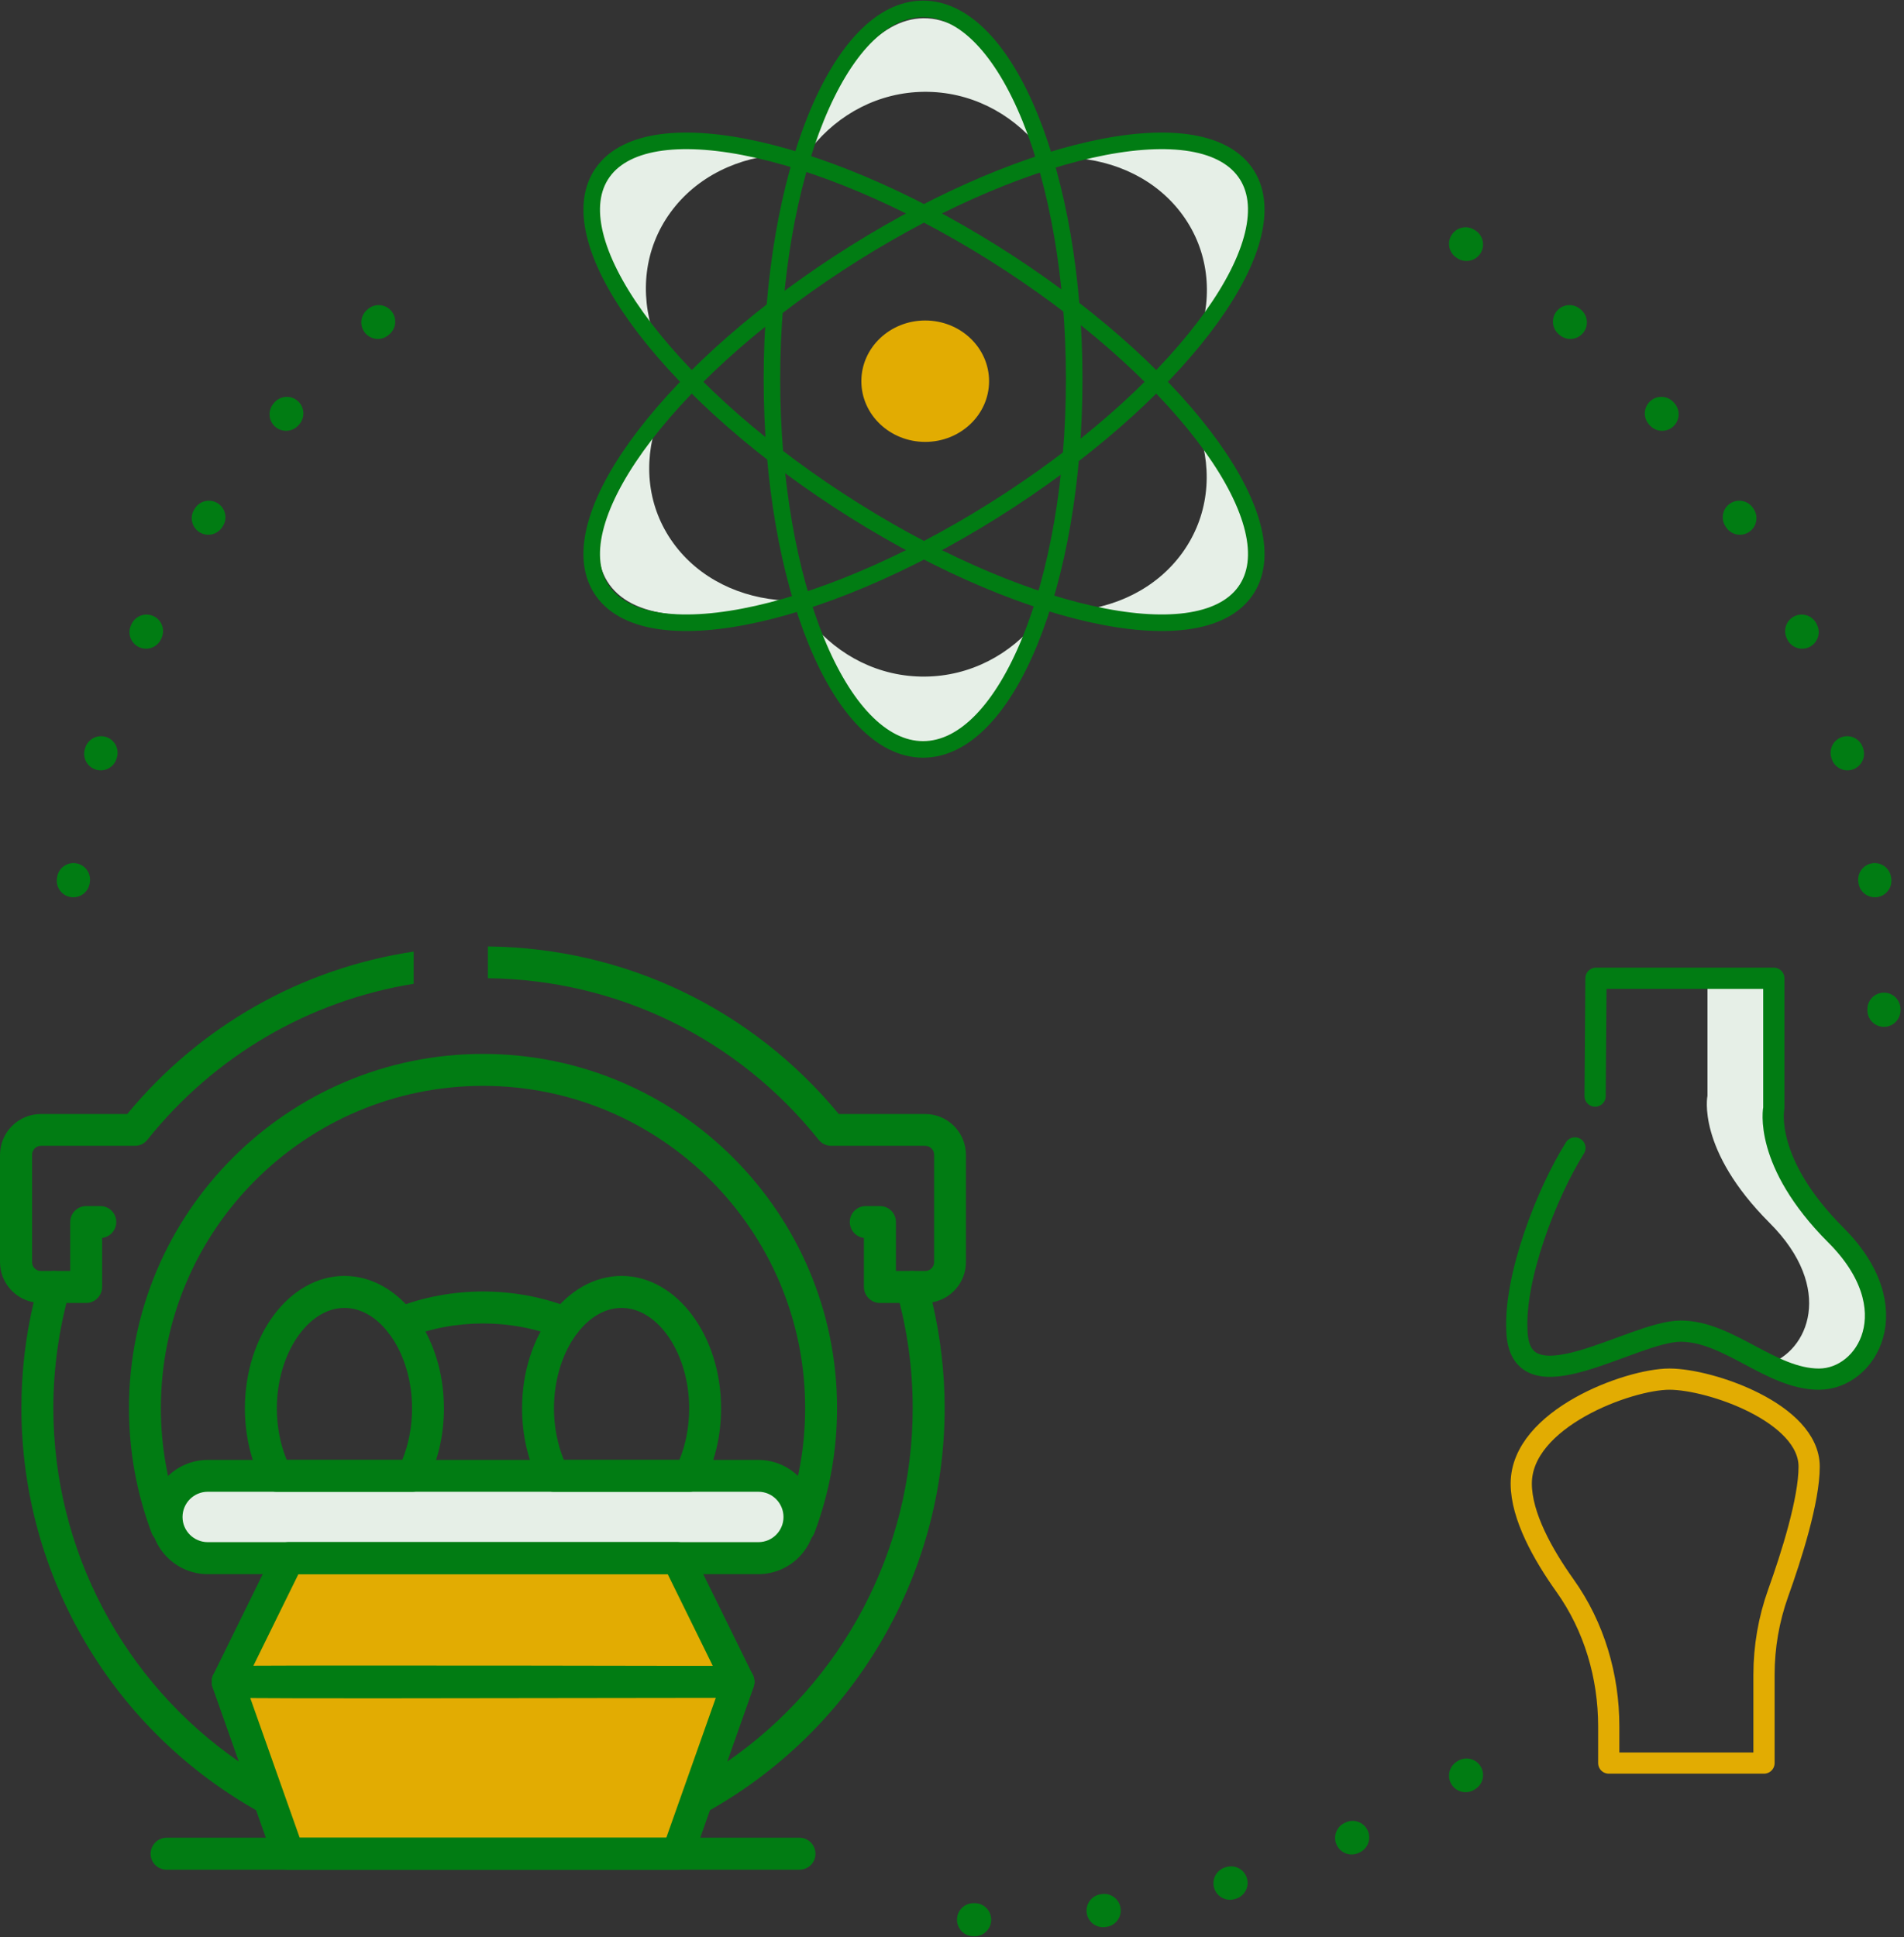
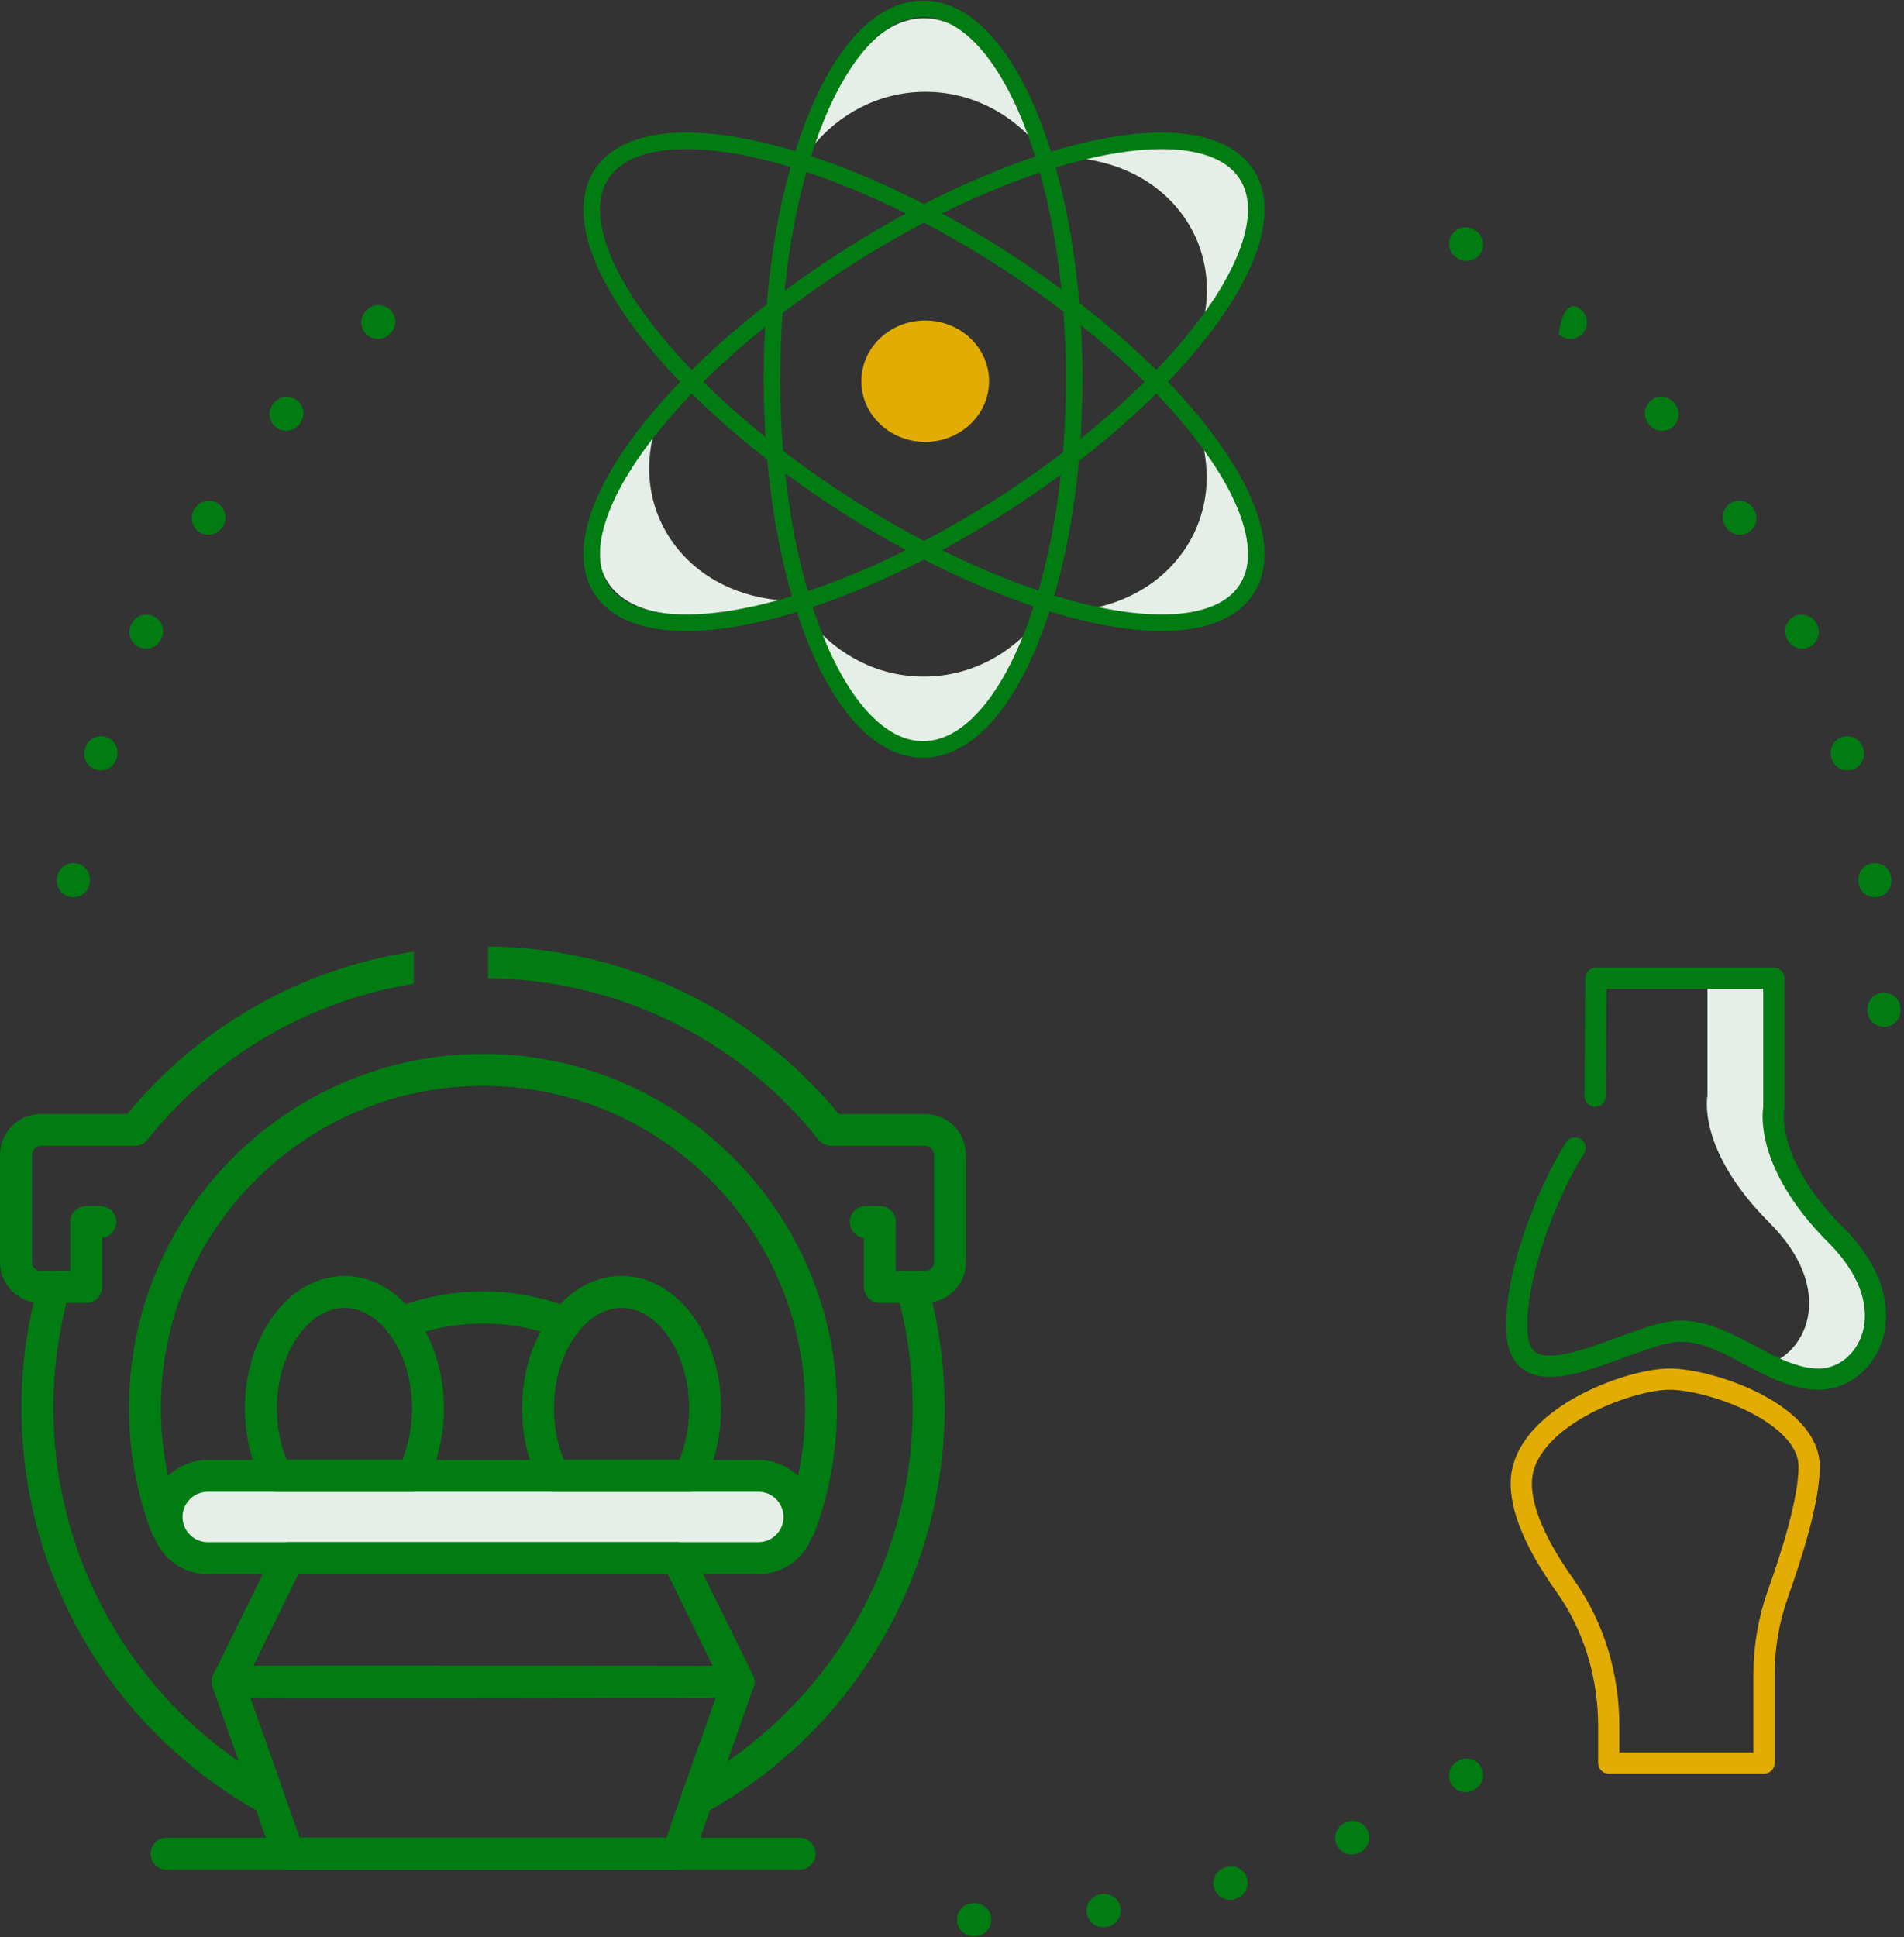
<svg xmlns="http://www.w3.org/2000/svg" width="230" height="234" viewBox="0 0 230 234" fill="none">
  <rect x="0" y="0" width="230" height="234" fill="#333333" stroke="none" />
-   <path fill-rule="evenodd" clip-rule="evenodd" d="M175.959 31.134C175.03 30.537 174.761 29.299 175.358 28.37C175.956 27.441 177.193 27.172 178.122 27.77L178.236 27.843C179.164 28.442 179.432 29.679 178.833 30.608C178.234 31.536 176.997 31.803 176.068 31.205L175.959 31.134ZM188.284 40.364C187.45 39.64 187.359 38.377 188.082 37.542C188.805 36.708 190.068 36.617 190.903 37.34L191.006 37.429C191.84 38.153 191.929 39.416 191.204 40.25C190.48 41.084 189.217 41.173 188.383 40.449L188.284 40.364ZM44.435 37.34C45.27 36.617 46.533 36.708 47.256 37.542C47.979 38.377 47.889 39.64 47.054 40.364L46.955 40.449C46.121 41.173 44.858 41.084 44.134 40.25C43.41 39.416 43.499 38.153 44.333 37.429L44.435 37.34ZM199.18 51.246C198.456 50.412 198.545 49.149 199.379 48.425C200.213 47.7 201.476 47.789 202.2 48.623L202.289 48.726C203.012 49.561 202.921 50.824 202.087 51.547C201.252 52.27 199.989 52.179 199.265 51.345L199.18 51.246ZM33.138 48.623C33.862 47.789 35.126 47.7 35.96 48.425C36.794 49.149 36.883 50.412 36.158 51.246L36.073 51.345C35.35 52.179 34.087 52.27 33.252 51.547C32.417 50.824 32.326 49.561 33.05 48.726L33.138 48.623ZM208.424 63.561C207.826 62.632 208.093 61.395 209.021 60.796C209.95 60.197 211.187 60.465 211.786 61.393L211.859 61.507C212.457 62.436 212.188 63.673 211.259 64.271C210.33 64.868 209.092 64.599 208.495 63.67L208.424 63.561ZM23.552 61.393C24.151 60.465 25.389 60.197 26.317 60.796C27.245 61.395 27.513 62.632 26.914 63.561L26.843 63.67C26.246 64.599 25.009 64.868 24.079 64.271C23.15 63.673 22.882 62.436 23.479 61.507L23.552 61.393ZM215.823 77.063C215.363 76.059 215.804 74.872 216.808 74.412C217.812 73.952 218.999 74.393 219.459 75.397L219.516 75.52C219.974 76.525 219.532 77.711 218.527 78.17C217.522 78.629 216.336 78.186 215.877 77.182L215.823 77.063ZM15.879 75.397C16.339 74.393 17.526 73.952 18.53 74.412C19.535 74.872 19.976 76.059 19.516 77.063L19.461 77.182C19.003 78.186 17.816 78.629 16.811 78.17C15.806 77.711 15.364 76.525 15.823 75.52L15.879 75.397ZM221.214 91.483C220.902 90.424 221.509 89.312 222.569 89.001C223.628 88.689 224.74 89.296 225.051 90.356L225.089 90.485C225.4 91.546 224.792 92.656 223.731 92.966C222.671 93.276 221.56 92.668 221.25 91.608L221.214 91.483ZM10.287 90.356C10.598 89.296 11.71 88.689 12.77 89.001C13.829 89.312 14.436 90.424 14.125 91.483L14.088 91.608C13.778 92.669 12.667 93.277 11.607 92.966C10.547 92.656 9.939 91.546 10.249 90.485L10.287 90.356ZM224.482 106.529C224.326 105.435 225.085 104.422 226.179 104.266C227.272 104.109 228.285 104.868 228.442 105.962L228.461 106.096C228.616 107.189 227.855 108.202 226.762 108.357C225.668 108.512 224.656 107.751 224.501 106.658L224.482 106.529ZM6.897 105.962C7.053 104.868 8.066 104.109 9.16 104.266C10.253 104.422 11.013 105.435 10.856 106.529L10.838 106.658C10.683 107.751 9.67 108.512 8.577 108.357C7.483 108.202 6.722 107.189 6.878 106.096L6.897 105.962ZM225.577 121.894C225.576 120.79 226.471 119.894 227.576 119.893C228.68 119.892 229.576 120.787 229.577 121.892L229.577 121.96L229.577 122.028C229.576 123.132 228.68 124.027 227.576 124.027C226.471 124.026 225.576 123.13 225.577 122.025L225.577 121.96L225.577 121.894ZM176.068 212.715C176.997 212.116 178.234 212.384 178.833 213.312C179.432 214.24 179.164 215.478 178.236 216.077L178.122 216.15C177.193 216.747 175.956 216.479 175.358 215.55C174.761 214.621 175.03 213.383 175.959 212.786L176.068 212.715ZM162.566 220.113C163.57 219.653 164.757 220.094 165.217 221.099C165.677 222.103 165.236 223.29 164.232 223.75L164.109 223.806C163.104 224.265 161.918 223.823 161.459 222.818C161 221.813 161.443 220.627 162.447 220.168L162.566 220.113ZM148.146 225.504C149.205 225.193 150.317 225.799 150.628 226.859C150.94 227.919 150.333 229.031 149.273 229.342L149.144 229.38C148.084 229.69 146.973 229.082 146.663 228.022C146.352 226.962 146.96 225.851 148.021 225.541L148.146 225.504ZM133.1 228.773C134.194 228.616 135.207 229.376 135.363 230.469C135.52 231.563 134.761 232.576 133.667 232.732L133.533 232.751C132.44 232.907 131.427 232.146 131.272 231.052C131.117 229.959 131.878 228.946 132.971 228.791L133.1 228.773ZM117.735 229.868C118.839 229.867 119.735 230.762 119.736 231.866C119.737 232.971 118.842 233.867 117.737 233.868L117.669 233.868L117.601 233.868C116.497 233.867 115.602 232.971 115.602 231.866C115.603 230.762 116.499 229.867 117.604 229.868L117.669 229.868L117.735 229.868Z" fill="#017C13" />
+   <path fill-rule="evenodd" clip-rule="evenodd" d="M175.959 31.134C175.03 30.537 174.761 29.299 175.358 28.37C175.956 27.441 177.193 27.172 178.122 27.77L178.236 27.843C179.164 28.442 179.432 29.679 178.833 30.608C178.234 31.536 176.997 31.803 176.068 31.205L175.959 31.134ZM188.284 40.364C188.805 36.708 190.068 36.617 190.903 37.34L191.006 37.429C191.84 38.153 191.929 39.416 191.204 40.25C190.48 41.084 189.217 41.173 188.383 40.449L188.284 40.364ZM44.435 37.34C45.27 36.617 46.533 36.708 47.256 37.542C47.979 38.377 47.889 39.64 47.054 40.364L46.955 40.449C46.121 41.173 44.858 41.084 44.134 40.25C43.41 39.416 43.499 38.153 44.333 37.429L44.435 37.34ZM199.18 51.246C198.456 50.412 198.545 49.149 199.379 48.425C200.213 47.7 201.476 47.789 202.2 48.623L202.289 48.726C203.012 49.561 202.921 50.824 202.087 51.547C201.252 52.27 199.989 52.179 199.265 51.345L199.18 51.246ZM33.138 48.623C33.862 47.789 35.126 47.7 35.96 48.425C36.794 49.149 36.883 50.412 36.158 51.246L36.073 51.345C35.35 52.179 34.087 52.27 33.252 51.547C32.417 50.824 32.326 49.561 33.05 48.726L33.138 48.623ZM208.424 63.561C207.826 62.632 208.093 61.395 209.021 60.796C209.95 60.197 211.187 60.465 211.786 61.393L211.859 61.507C212.457 62.436 212.188 63.673 211.259 64.271C210.33 64.868 209.092 64.599 208.495 63.67L208.424 63.561ZM23.552 61.393C24.151 60.465 25.389 60.197 26.317 60.796C27.245 61.395 27.513 62.632 26.914 63.561L26.843 63.67C26.246 64.599 25.009 64.868 24.079 64.271C23.15 63.673 22.882 62.436 23.479 61.507L23.552 61.393ZM215.823 77.063C215.363 76.059 215.804 74.872 216.808 74.412C217.812 73.952 218.999 74.393 219.459 75.397L219.516 75.52C219.974 76.525 219.532 77.711 218.527 78.17C217.522 78.629 216.336 78.186 215.877 77.182L215.823 77.063ZM15.879 75.397C16.339 74.393 17.526 73.952 18.53 74.412C19.535 74.872 19.976 76.059 19.516 77.063L19.461 77.182C19.003 78.186 17.816 78.629 16.811 78.17C15.806 77.711 15.364 76.525 15.823 75.52L15.879 75.397ZM221.214 91.483C220.902 90.424 221.509 89.312 222.569 89.001C223.628 88.689 224.74 89.296 225.051 90.356L225.089 90.485C225.4 91.546 224.792 92.656 223.731 92.966C222.671 93.276 221.56 92.668 221.25 91.608L221.214 91.483ZM10.287 90.356C10.598 89.296 11.71 88.689 12.77 89.001C13.829 89.312 14.436 90.424 14.125 91.483L14.088 91.608C13.778 92.669 12.667 93.277 11.607 92.966C10.547 92.656 9.939 91.546 10.249 90.485L10.287 90.356ZM224.482 106.529C224.326 105.435 225.085 104.422 226.179 104.266C227.272 104.109 228.285 104.868 228.442 105.962L228.461 106.096C228.616 107.189 227.855 108.202 226.762 108.357C225.668 108.512 224.656 107.751 224.501 106.658L224.482 106.529ZM6.897 105.962C7.053 104.868 8.066 104.109 9.16 104.266C10.253 104.422 11.013 105.435 10.856 106.529L10.838 106.658C10.683 107.751 9.67 108.512 8.577 108.357C7.483 108.202 6.722 107.189 6.878 106.096L6.897 105.962ZM225.577 121.894C225.576 120.79 226.471 119.894 227.576 119.893C228.68 119.892 229.576 120.787 229.577 121.892L229.577 121.96L229.577 122.028C229.576 123.132 228.68 124.027 227.576 124.027C226.471 124.026 225.576 123.13 225.577 122.025L225.577 121.96L225.577 121.894ZM176.068 212.715C176.997 212.116 178.234 212.384 178.833 213.312C179.432 214.24 179.164 215.478 178.236 216.077L178.122 216.15C177.193 216.747 175.956 216.479 175.358 215.55C174.761 214.621 175.03 213.383 175.959 212.786L176.068 212.715ZM162.566 220.113C163.57 219.653 164.757 220.094 165.217 221.099C165.677 222.103 165.236 223.29 164.232 223.75L164.109 223.806C163.104 224.265 161.918 223.823 161.459 222.818C161 221.813 161.443 220.627 162.447 220.168L162.566 220.113ZM148.146 225.504C149.205 225.193 150.317 225.799 150.628 226.859C150.94 227.919 150.333 229.031 149.273 229.342L149.144 229.38C148.084 229.69 146.973 229.082 146.663 228.022C146.352 226.962 146.96 225.851 148.021 225.541L148.146 225.504ZM133.1 228.773C134.194 228.616 135.207 229.376 135.363 230.469C135.52 231.563 134.761 232.576 133.667 232.732L133.533 232.751C132.44 232.907 131.427 232.146 131.272 231.052C131.117 229.959 131.878 228.946 132.971 228.791L133.1 228.773ZM117.735 229.868C118.839 229.867 119.735 230.762 119.736 231.866C119.737 232.971 118.842 233.867 117.737 233.868L117.669 233.868L117.601 233.868C116.497 233.867 115.602 232.971 115.602 231.866C115.603 230.762 116.499 229.867 117.604 229.868L117.669 229.868L117.735 229.868Z" fill="#017C13" />
  <path d="M221.775 149.187C212.91 140.321 214.272 133.842 214.272 133.842V118.156H206.258V132.356C206.258 132.356 204.893 138.834 213.761 147.701C221.681 155.617 218.44 163.247 213.529 164.79C215.548 165.784 217.593 166.575 219.729 166.575C225.526 166.575 230.641 158.05 221.775 149.187Z" fill="#E6EFE7" />
  <path d="M190.251 138.65C186.782 144.166 182.876 154.346 183.243 160.779C183.585 170.324 197.224 160.779 203.021 160.779C208.817 160.779 213.929 166.576 219.726 166.576C225.523 166.576 230.639 158.05 221.776 149.185C212.91 140.319 214.273 133.84 214.273 133.84V118.158H192.791L192.687 132.39" stroke="#017C13" stroke-width="2.562" stroke-miterlimit="10" stroke-linecap="round" stroke-linejoin="round" />
  <path d="M194.334 212.947V208.517C194.334 202.443 192.573 196.457 189.049 191.51C186.404 187.799 183.765 183.114 183.765 179.191C183.765 171.347 196.72 166.575 201.665 166.575C206.609 166.575 218.542 170.664 218.542 177.146C218.542 181.204 216.403 187.938 214.803 192.402C213.664 195.58 213.088 198.917 213.088 202.291V212.947H194.334Z" stroke="#E2AC02" stroke-width="2.562" stroke-miterlimit="10" stroke-linecap="round" stroke-linejoin="round" />
-   <path d="M80.974 25.684C84.133 21.317 89.242 18.908 94.728 18.631C84.461 15.781 76.312 16.206 73.152 20.575C69.994 24.942 72.493 32.324 78.961 40.419C77.272 35.445 77.811 30.051 80.974 25.684Z" fill="#E6EFE7" />
  <path d="M142.818 66.778C139.658 71.145 134.548 73.554 129.063 73.833C139.328 76.682 147.478 76.256 150.638 71.893C153.798 67.526 151.297 60.14 144.825 52.049C146.519 57.017 145.976 62.409 142.818 66.778Z" fill="#E6EFE7" />
  <path d="M111.647 11.09C117.139 11.045 122.074 13.599 125.408 17.648C122.023 8.167 117.06 2.159 111.568 2.204C106.072 2.249 101.222 8.339 98.007 17.874C101.273 13.769 106.155 11.137 111.647 11.09Z" fill="#E6EFE7" />
  <path d="M111.723 81.721C106.229 81.769 101.296 79.212 97.961 75.163C101.346 84.646 106.309 90.654 111.801 90.608C117.296 90.567 122.151 84.472 125.362 74.94C122.102 79.042 117.215 81.677 111.723 81.721Z" fill="#E6EFE7" />
  <path d="M142.881 26.001C145.995 30.301 146.531 35.615 144.867 40.509C151.239 32.54 153.699 25.264 150.586 20.966C147.47 16.662 139.447 16.249 129.333 19.056C134.738 19.327 139.771 21.701 142.881 26.001Z" fill="#E6EFE7" />
  <path d="M81.332 65.59C78.215 61.291 77.684 55.976 79.348 51.082C72.975 59.051 70.515 66.325 73.628 70.627C76.741 74.928 84.766 75.339 94.88 72.535C89.475 72.262 84.442 69.889 81.332 65.59Z" fill="#E6EFE7" />
  <path d="M129.762 45.795C129.762 70.491 121.59 90.517 111.506 90.517C101.425 90.517 93.248 70.491 93.248 45.795C93.248 21.098 101.425 1.073 111.506 1.073C121.59 1.073 129.762 21.098 129.762 45.795ZM121.963 60.409C100.547 74.41 78.556 79.353 72.843 71.46C67.131 63.563 79.857 45.819 101.268 31.822C122.684 17.823 144.675 12.877 150.387 20.773C156.1 28.668 143.377 46.418 121.963 60.409ZM101.269 60.409C122.684 74.41 144.675 79.353 150.389 71.46C156.102 63.563 143.377 45.819 121.964 31.822C100.55 17.823 78.557 12.877 72.845 20.773C67.131 28.668 79.857 46.418 101.269 60.409Z" stroke="#017C13" stroke-width="2" stroke-miterlimit="10" stroke-linecap="round" stroke-linejoin="round" />
  <path d="M119.478 46.039C119.478 50.09 116.022 53.373 111.764 53.373C107.505 53.373 104.05 50.09 104.05 46.039C104.05 41.991 107.505 38.709 111.764 38.709C116.022 38.709 119.478 41.993 119.478 46.039Z" fill="#E2AC02" />
  <path d="M49.969 114.935C36.487 116.958 24.213 123.842 15.369 134.555H4.932C2.223 134.555 0 136.756 0 139.487V152.447C0 154.859 1.766 156.89 4.069 157.292C3.075 161.473 2.586 165.767 2.586 170.061C2.586 190.434 13.697 209.179 31.582 218.999C32.275 219.383 33.138 219.278 33.758 218.763C34.367 218.248 34.592 217.418 34.324 216.649L30.237 205.099C35.459 205.142 49.25 205.142 86.468 205.077L82.366 216.649C82.112 217.418 82.337 218.248 82.943 218.763C83.294 219.082 83.744 219.231 84.194 219.231C84.506 219.231 84.825 219.147 85.115 218.999C103 209.175 114.112 190.43 114.112 170.061C114.112 165.771 113.607 161.477 112.625 157.292C114.92 156.89 116.683 154.859 116.683 152.447V139.487C116.683 136.756 114.474 134.555 111.751 134.555H101.321C90.794 121.809 75.426 114.488 58.938 114.315V118.156C74.565 118.33 89.1 125.418 98.891 137.666C99.269 138.138 99.827 138.395 100.411 138.395H111.758C112.356 138.395 112.839 138.885 112.839 139.483V152.444C112.839 153.024 112.356 153.514 111.758 153.514H110.155C109.553 153.514 108.987 153.793 108.621 154.282C108.255 154.75 108.139 155.37 108.298 155.969C109.6 160.556 110.253 165.321 110.253 170.061C110.253 187.228 101.789 203.155 87.831 212.783L91.015 203.775C91.229 203.199 91.135 202.539 90.772 202.024C90.406 201.512 89.818 201.211 89.202 201.211H89.191C72.763 201.255 29.878 201.317 27.709 201.211C27.111 201.15 26.523 201.36 26.106 201.81C25.606 202.321 25.446 203.09 25.682 203.775L28.873 212.783C14.919 203.155 6.444 187.228 6.444 170.061C6.444 165.321 7.108 160.56 8.399 155.969C8.558 155.37 8.442 154.75 8.08 154.282C7.713 153.793 7.148 153.514 6.542 153.514H4.939C4.352 153.514 3.873 153.024 3.873 152.444V139.483C3.873 138.885 4.352 138.395 4.939 138.395H16.297C16.884 138.395 17.436 138.134 17.802 137.666C25.946 127.48 37.371 120.865 49.969 118.825V114.935Z" fill="#017C13" />
  <path d="M21 180H96V187H21V180Z" fill="#E6EFE7" />
-   <path d="M33.792 189.943L81.262 186.724L89.308 202.011L83.676 223.735H33.792L27.356 203.62L33.792 189.943Z" fill="#E2AC02" />
  <path d="M91.613 190.13H25.091C21.29 190.13 18.194 187.033 18.194 183.232C18.194 179.432 21.29 176.335 25.091 176.335H91.613C95.414 176.335 98.507 179.432 98.507 183.232C98.507 187.033 95.41 190.13 91.613 190.13ZM25.091 180.179C23.416 180.179 22.048 181.546 22.048 183.232C22.048 184.897 23.416 186.264 25.091 186.264H91.613C93.289 186.264 94.645 184.9 94.645 183.232C94.645 181.546 93.289 180.179 91.613 180.179H25.091Z" fill="#017C13" />
  <path d="M27.506 205.052C26.919 205.052 26.349 204.798 25.979 204.327C25.53 203.725 25.446 202.938 25.765 202.278L33.105 187.352C33.439 186.688 34.099 186.264 34.839 186.264H81.855C82.591 186.264 83.262 186.692 83.585 187.352L90.928 202.278C91.218 202.876 91.182 203.576 90.834 204.156C90.478 204.711 89.858 205.052 89.202 205.052C72.673 205.034 29.587 204.99 27.666 205.052C27.611 205.052 27.557 205.052 27.506 205.052ZM46.059 201.168C54.758 201.168 67.476 201.168 86.105 201.212L80.658 190.129H36.046L30.61 201.19C33.228 201.168 37.845 201.168 46.059 201.168Z" fill="#017C13" />
  <path d="M81.855 225.828H34.839C34.026 225.828 33.29 225.316 33.025 224.547L25.682 203.772C25.446 203.086 25.606 202.318 26.106 201.806C26.523 201.357 27.122 201.168 27.709 201.208C29.878 201.313 72.763 201.252 89.191 201.208C89.822 201.208 90.409 201.509 90.776 202.02C91.138 202.535 91.233 203.195 91.019 203.772L83.675 224.547C83.4 225.316 82.674 225.828 81.855 225.828ZM36.202 221.965H80.488L86.464 205.077C49.246 205.143 35.444 205.143 30.233 205.099L36.202 221.965Z" fill="#017C13" />
  <path d="M49.816 180.179H33.399C32.681 180.179 32.021 179.776 31.691 179.131C30.313 176.465 29.584 173.347 29.584 170.101C29.584 161.285 34.976 154.109 41.605 154.109C48.238 154.109 53.627 161.285 53.627 170.101C53.627 173.347 52.902 176.465 51.531 179.131C51.204 179.776 50.541 180.179 49.816 180.179ZM34.636 176.335H48.59C49.366 174.435 49.776 172.299 49.776 170.101C49.776 163.526 46.041 157.974 41.609 157.974C37.192 157.974 33.443 163.523 33.443 170.101C33.439 172.302 33.856 174.435 34.636 176.335Z" fill="#017C13" />
  <path d="M83.294 180.179H66.878C66.163 180.179 65.5 179.776 65.17 179.131C63.788 176.465 63.066 173.347 63.066 170.101C63.066 161.285 68.455 154.109 75.084 154.109C81.713 154.109 87.106 161.285 87.106 170.101C87.106 173.347 86.38 176.465 85.013 179.131C84.683 179.776 84.023 180.179 83.294 180.179ZM68.114 176.335H82.069C82.849 174.435 83.251 172.299 83.251 170.101C83.251 163.526 79.519 157.974 75.084 157.974C70.653 157.974 66.918 163.523 66.918 170.101C66.918 172.302 67.335 174.435 68.114 176.335Z" fill="#017C13" />
  <path d="M68.241 161.709C68.009 161.709 67.773 161.67 67.538 161.579C61.721 159.276 54.983 159.276 49.163 161.579C48.173 161.963 47.052 161.495 46.653 160.491C46.262 159.508 46.751 158.377 47.745 157.992C54.468 155.323 62.232 155.323 68.956 157.992C69.939 158.377 70.428 159.508 70.036 160.491C69.735 161.263 69.01 161.709 68.241 161.709Z" fill="#017C13" />
  <path d="M96.574 225.828H20.126C19.06 225.828 18.194 224.972 18.194 223.909C18.194 222.84 19.06 221.966 20.126 221.966H96.574C97.644 221.966 98.507 222.84 98.507 223.909C98.507 224.976 97.644 225.828 96.574 225.828Z" fill="#017C13" />
  <path d="M96.574 186.394C96.35 186.394 96.114 186.354 95.893 186.264C94.899 185.901 94.399 184.791 94.772 183.787C96.422 179.406 97.26 174.797 97.26 170.057C97.26 148.6 79.802 131.154 58.349 131.154C36.891 131.154 19.434 148.6 19.434 170.057C19.434 174.797 20.275 179.406 21.922 183.787C22.299 184.791 21.795 185.901 20.801 186.264C19.811 186.648 18.687 186.133 18.313 185.154C16.5 180.331 15.579 175.25 15.579 170.061C15.579 146.49 34.766 127.295 58.349 127.295C81.927 127.295 101.115 146.49 101.115 170.061C101.115 175.25 100.194 180.331 98.38 185.154C98.09 185.923 97.354 186.394 96.574 186.394Z" fill="#017C13" />
  <path d="M110.151 157.376H106.293C105.223 157.376 104.36 156.502 104.36 155.432V149.518C103.396 149.413 102.652 148.578 102.652 147.596C102.652 146.53 103.515 145.674 104.581 145.674H106.293C107.359 145.674 108.226 146.526 108.226 147.596V153.51H110.151C111.221 153.51 112.088 154.363 112.088 155.432C112.088 156.502 111.221 157.376 110.151 157.376Z" fill="#017C13" />
  <path d="M10.415 157.376H6.542C5.483 157.376 4.616 156.502 4.616 155.432C4.616 154.363 5.483 153.51 6.542 153.51H8.482V147.596C8.482 146.53 9.349 145.674 10.418 145.674H12.116C13.182 145.674 14.045 146.526 14.045 147.596C14.045 148.578 13.298 149.409 12.337 149.518V155.432C12.333 156.502 11.47 157.376 10.415 157.376Z" fill="#017C13" />
</svg>